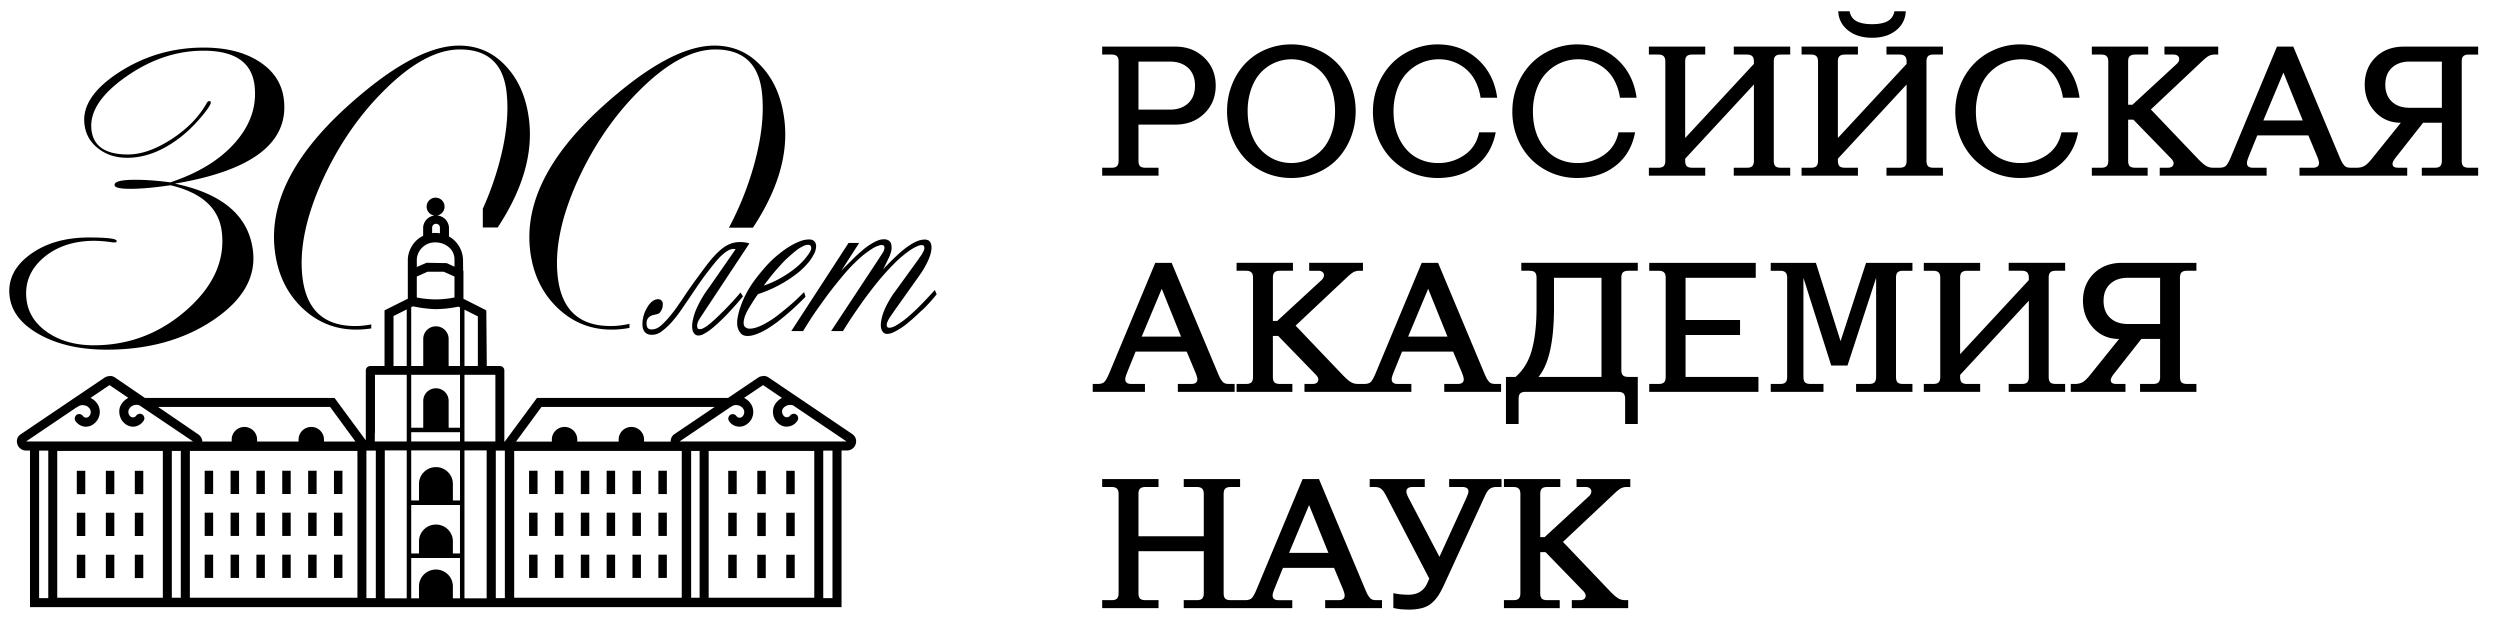
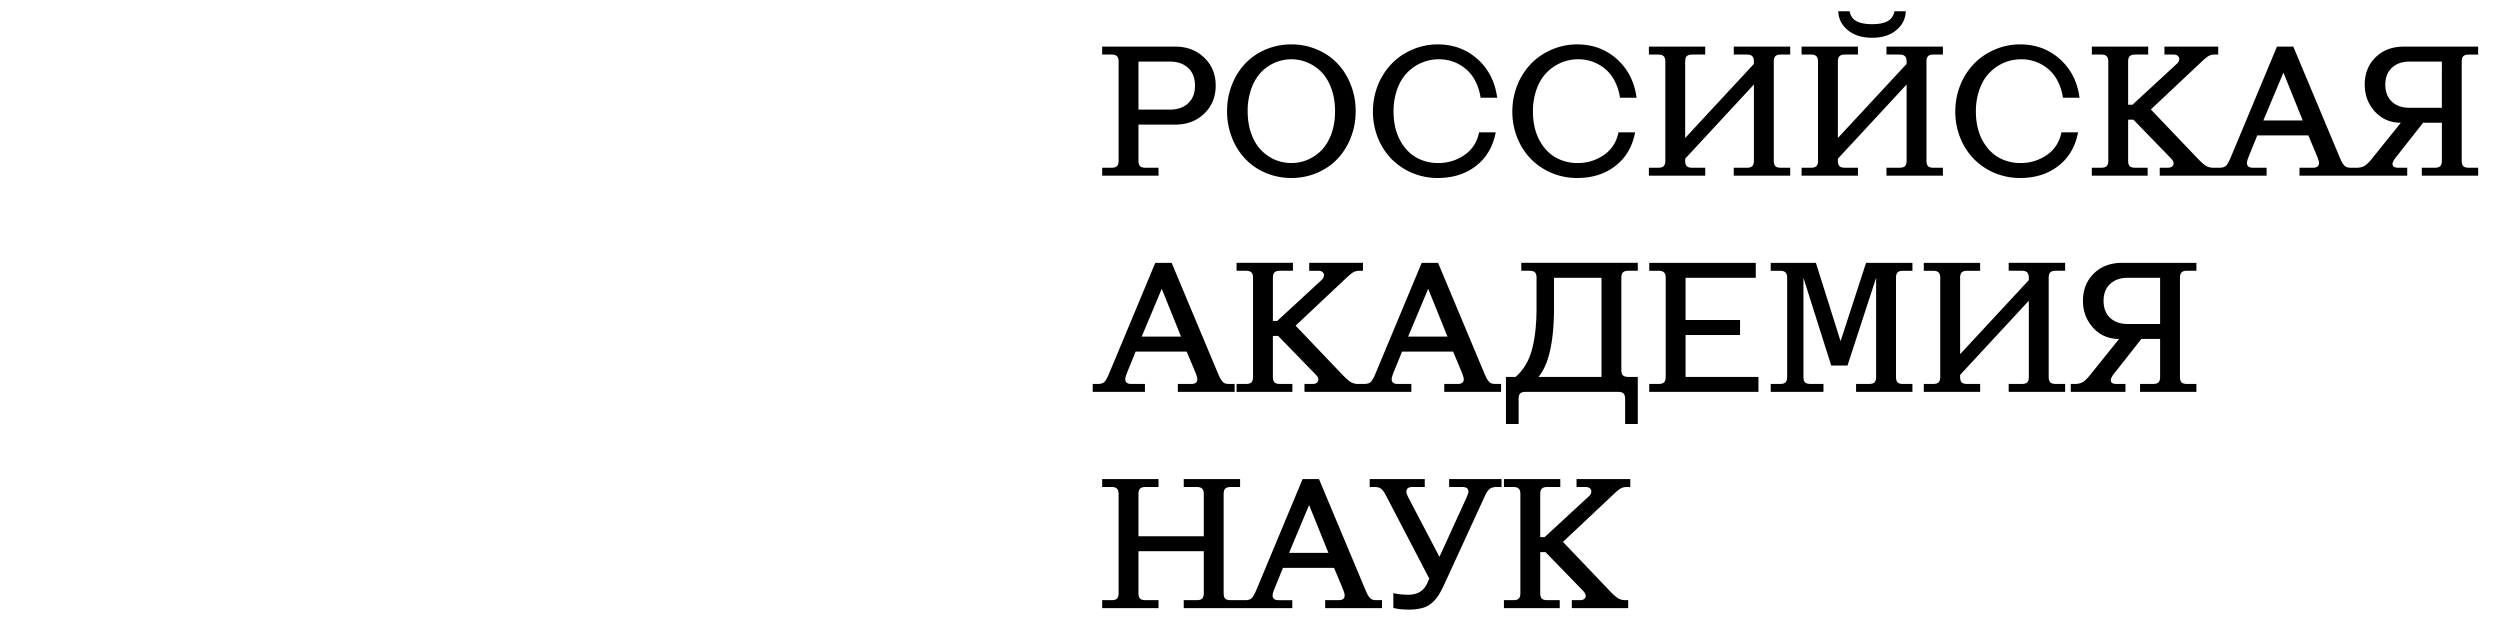
<svg xmlns="http://www.w3.org/2000/svg" width="185" height="46" fill="none">
-   <path fill-rule="evenodd" clip-rule="evenodd" d="M22.321 22.744c-1.127-1.099-1.788-2.515-1.989-4.237-.402-3.455 1.354-6.963 5.255-10.531 3.37-3.065 6.162-4.601 8.385-4.601 1.38 0 2.54.51 3.48 1.536.946 1.013 1.51 2.35 1.704 4.018.285 2.495-.5 5.13-2.327 7.904h-1.101v-1.39c.46-1.013.842-2.06 1.147-3.138.59-2.085.79-3.912.609-5.494-.24-2.099-1.393-3.151-3.447-3.151-1.685 0-3.519.973-5.502 2.925-1.892 1.847-3.434 4.072-4.64 6.68-1.25 2.734-1.755 5.143-1.515 7.235.278 2.416 1.58 3.627 3.913 3.627.402 0 .79-.046 1.18-.119v.298c-.37.053-.739.086-1.108.086-1.568 0-2.916-.55-4.044-1.648zM7.897 25.875c-1.957 0-3.609-.37-4.957-1.112C1.593 24.02.847 23.075.711 21.916c-.142-1.198.357-2.224 1.504-3.071 1.146-.847 2.604-1.271 4.373-1.271 1.342 0 2.022.086 2.042.245.006.08-.033.12-.117.12h-.169a9.495 9.495 0 00-1.34-.12c-1.556 0-2.82.424-3.798 1.264-.972.841-1.387 1.867-1.244 3.078.116.993.641 1.808 1.568 2.443.927.629 2.06.947 3.408.947 2.605 0 4.899-.874 6.888-2.628 1.977-1.748 2.838-3.674 2.586-5.78-.214-1.74-1.478-2.885-3.797-3.435-1.206.179-2.204.265-2.988.265-.745 0-1.127-.093-1.147-.265-.032-.271.48-.404 1.536-.404.81 0 1.665.067 2.58.192 2.086-.688 3.693-1.674 4.82-2.965 1.128-1.291 1.6-2.694 1.42-4.217-.208-1.708-1.465-2.562-3.779-2.562-2.002 0-3.92.649-5.76 1.946C7.457 6.996 6.614 8.3 6.77 9.618c.142 1.21 1.043 1.813 2.689 1.813.985 0 2.048-.37 3.2-1.112 1.154-.741 2.023-1.622 2.612-2.641.059-.133.136-.199.234-.199.058.013.09.04.097.08.013.145-.214.503-.687 1.065a10.48 10.48 0 01-1.354 1.364c-1.374 1.125-2.76 1.688-4.154 1.688-.842 0-1.562-.232-2.145-.695-.59-.463-.926-1.053-1.01-1.78-.169-1.358.693-2.642 2.572-3.86 1.879-1.211 3.966-1.82 6.246-1.82 1.666 0 3.04.344 4.115 1.039 1.076.695 1.678 1.622 1.82 2.793.383 3.191-2.306 5.27-8.066 6.236 3.544.741 5.468 2.396 5.78 4.971.233 1.94-.74 3.641-2.916 5.11-2.178 1.47-4.815 2.205-7.906 2.205zm33.32-3.131c-1.128-1.099-1.79-2.515-1.99-4.237-.395-3.455 1.354-6.963 5.255-10.531 3.37-3.065 6.162-4.601 8.385-4.601 1.38 0 2.546.51 3.48 1.536.945 1.013 1.51 2.35 1.704 4.018.291 2.502-.5 5.137-2.333 7.917h-1.776a23.046 23.046 0 001.828-4.541c.59-2.085.79-3.912.609-5.494-.24-2.099-1.393-3.151-3.447-3.151-1.685 0-3.519.973-5.502 2.925-1.892 1.847-3.434 4.072-4.64 6.68-1.25 2.734-1.755 5.143-1.515 7.235.278 2.416 1.58 3.627 3.913 3.627.473 0 .933-.06 1.393-.165v.304c-.44.08-.88.126-1.321.126-1.569 0-2.916-.55-4.044-1.648zm28.096-.966c-.22.27-.428.516-.629.728l-.008.009c-.198.208-.376.396-.523.507a14.942 14.942 0 01-.687.635c-.305.265-.57.477-.79.616-.221.14-.403.245-.552.311a1.227 1.227 0 01-.337.113 6.987 6.987 0 00-.149.013.443.443 0 01-.278-.113.7.7 0 01-.143-.264c-.045-.12-.045-.305-.013-.563a3.36 3.36 0 01.136-.55c.065-.191.143-.383.24-.575a9.4 9.4 0 01.311-.563c.11-.185.227-.358.35-.516l1.717-2.37c.046-.073.091-.14.136-.199a2.86 2.86 0 01.073-.104l.057-.081.052-.1.052-.099a.556.556 0 00.07-.205.417.417 0 00-.006-.152c-.02-.06-.045-.093-.077-.106a.56.56 0 00-.11-.013.732.732 0 00-.234.046c-.056.022-.106.044-.157.066l-.076.033a4.855 4.855 0 00-.674.437 8.86 8.86 0 00-1.03.927 18.69 18.69 0 00-1.374 1.575 30.85 30.85 0 00-1.257 1.715c-.175.251-.35.51-.518.768-.169.258-.337.523-.506.794h-.875l3.551-5.382c.091-.145.175-.278.253-.39a.76.76 0 00.136-.325.408.408 0 00-.006-.158c-.013-.04-.033-.067-.059-.08a.34.34 0 00-.078-.026c-.025-.007-.045-.007-.058-.007-.078 0-.2.033-.37.1-.174.066-.414.218-.731.45a5.285 5.285 0 00-.525.423c-.169.152-.337.318-.506.483-.207.212-.42.444-.648.709l-.053.064c-.204.245-.412.495-.62.756a23.83 23.83 0 00-.674.88c-.22.305-.435.603-.642.895-.181.258-.356.516-.531.787a34.24 34.24 0 00-.512.821h-.875l4.238-6.52h.784l-1.322 2.058c.117-.125.24-.258.376-.39.136-.133.272-.265.402-.397a10.25 10.25 0 01.745-.689 4.73 4.73 0 01.609-.463c.181-.113.337-.199.473-.258.136-.06.253-.1.343-.113.091-.013.169-.02.22-.02.13 0 .247.034.35.1.11.08.169.185.189.317.019.133.019.252.006.351a1.162 1.162 0 01-.074.29 2.434 2.434 0 01-.146.359l-.062.13a2.998 2.998 0 00-.061.128 4.04 4.04 0 01-.117.238 1.715 1.715 0 01-.084.166l-.078.152c.09-.1.194-.212.31-.33h.001a20.032 20.032 0 01.758-.742 6.784 6.784 0 01.953-.755c.174-.106.33-.192.46-.245a1.554 1.554 0 01.576-.139c.227 0 .376.073.447.225.078.153.098.338.065.563a2.407 2.407 0 01-.168.602 5.332 5.332 0 01-.279.583 6.867 6.867 0 01-.31.51c-.073.106-.14.2-.195.278l-.065.092-1.704 2.397c-.042.065-.088.13-.135.199l-.105.151c-.084.126-.169.252-.24.384-.02.053-.039.106-.058.14a.37.37 0 00-.032.112.532.532 0 01-.004.06.403.403 0 00-.003.04.102.102 0 00.013.079c.026.073.084.112.181.112a.61.61 0 00.214-.04c.072-.026.143-.053.22-.092a6.14 6.14 0 001.011-.728c.266-.232.558-.497.856-.801a32.98 32.98 0 001.062-1.132l.136.317zM51.24 23.863a4.23 4.23 0 01.39-1.212c.207-.437.485-.907.848-1.39l1.957-2.82a.66.66 0 00-.181-.02.74.74 0 00-.292.08c-.123.053-.26.145-.415.271a4.86 4.86 0 00-.557.563l-.057.07c-.178.219-.39.48-.63.797-.272.35-.602.827-1.004 1.423-.229.343-.454.671-.672.99l-.216.314a8.558 8.558 0 01-.875 1.093 5.034 5.034 0 01-.596.516 1.167 1.167 0 01-.706.238c-.266 0-.454-.093-.57-.278-.117-.185-.15-.45-.104-.794.026-.212.078-.41.155-.596a2.71 2.71 0 01.253-.477c.22-.324.467-.49.739-.49a.46.46 0 01.181.047c.04.02.078.066.117.132.045.067.052.179.032.338 0 .04-.006.073-.02.112l-.019.057-.019.056c-.045.1-.09.172-.136.232a.363.363 0 01-.182.119 1.91 1.91 0 01-.207.053c-.058.013-.117.026-.181.046a.597.597 0 00-.337.245.547.547 0 00-.084.238.87.87 0 00-.007.186.92.92 0 00.039.185c.02.053.058.1.11.139a.394.394 0 00.214.053c.246 0 .48-.093.7-.285.22-.192.42-.404.615-.635.11-.13.216-.266.325-.407l.038-.05c.123-.159.24-.324.35-.49.15-.205.285-.41.415-.609a33.17 33.17 0 01.94-1.336l.33-.451c.168-.232.337-.45.505-.668a7.06 7.06 0 01.454-.53c.324-.351.635-.61.933-.768.291-.159.615-.238.959-.238.117 0 .227.006.343.026.117.013.227.04.337.08l-3.48 5.262a9.597 9.597 0 00-.252.397.984.984 0 00-.13.364.719.719 0 00.013.192c.013.086.078.126.195.126a.529.529 0 00.175-.04c.07-.026.149-.072.246-.132.097-.06.207-.146.337-.252.104-.084.216-.186.342-.301l.098-.09a8.38 8.38 0 01.168-.162l.092-.089.204-.201.204-.202c.14-.143.295-.307.466-.488l.059-.062.142-.16c.148-.165.306-.34.467-.535l.181.285a22.48 22.48 0 01-.525.622c-.155.178-.31.343-.454.496l-.019.02a9.83 9.83 0 01-.44.457l-.02.02c-.136.132-.279.271-.427.41l-.059.051a8 8 0 01-.155.135c-.11.099-.233.198-.37.298a3.45 3.45 0 01-.427.27.855.855 0 01-.395.12.388.388 0 01-.208-.053.456.456 0 01-.162-.172.762.762 0 01-.09-.298 1.75 1.75 0 01.012-.443zm4.724-3.29c.311-.404.622-.768.933-1.1.266-.27.532-.515.797-.714.266-.218.532-.404.79-.556.26-.152.506-.271.74-.358a1.86 1.86 0 01.641-.125c.149 0 .26.026.33.086a.57.57 0 01.156.185.628.628 0 01.032.338c0 .02-.007.053-.015.095l-.01.05a1.144 1.144 0 01-.091.259 4.11 4.11 0 01-.201.357 3.126 3.126 0 01-.35.457c-.233.264-.492.51-.79.734a9.2 9.2 0 01-.927.623 9.344 9.344 0 01-1.905.86c-.123.166-.246.351-.376.55-.123.198-.24.39-.344.562-.13.232-.213.417-.259.55a3.17 3.17 0 00-.077.324c-.026.205 0 .35.09.437a.49.49 0 00.363.132c.169 0 .35-.04.538-.105a3.8 3.8 0 00.557-.252c.182-.1.35-.199.512-.305a9.39 9.39 0 00.395-.278c.208-.159.486-.384.836-.675.35-.291.739-.655 1.173-1.092l.104.35a19.587 19.587 0 01-2.12 1.894c-.148.106-.317.225-.498.344-.181.126-.37.232-.564.331-.194.1-.389.179-.577.239-.187.06-.362.092-.518.092-.233 0-.402-.066-.512-.198a.983.983 0 01-.207-.371.934.934 0 01-.058-.331c-.007-.12 0-.238.019-.364a4.76 4.76 0 01.233-.914c.117-.33.24-.622.376-.88.208-.417.473-.827.784-1.231zm2.799-1.909a17.505 17.505 0 00-.647.571c-.189.2-.376.398-.564.61-.188.211-.37.423-.545.648-.174.225-.337.437-.492.642.2-.06.421-.152.674-.264a8.25 8.25 0 001.581-.96c.266-.212.518-.437.745-.695.11-.133.201-.245.266-.338.066-.087.11-.162.148-.225l.007-.013a.776.776 0 00.072-.16.35.35 0 00-.013-.271c-.026-.06-.098-.092-.208-.092a.782.782 0 00-.304.073c-.11.053-.214.106-.318.172a3.609 3.609 0 00-.402.302zM32.898 15.29c0 .329-.24.602-.553.655a.97.97 0 01.572.245.983.983 0 01.307.62v.688c.149.083.288.185.413.305.377.367.6.86.627 1.383l.008.846.023.01v2.067l1.692.856.035 4.12h.968a.34.34 0 01.238.099.317.317 0 01.094.23v5.267h.028l2.384-3.232h14.138l2.223-1.502a.63.63 0 01.37-.112l.025-.018a.67.67 0 01.376.111l6.197 4.188c.119.08.209.195.257.33a.67.67 0 010 .415.621.621 0 01-.25.347.632.632 0 01-.414.124h-.382v11.597H2.219v-11.59h-.263a.631.631 0 01-.414-.124.62.62 0 01-.257-.348.652.652 0 010-.422.622.622 0 01.27-.323l6.178-4.175a.71.71 0 01.37-.112l.025-.018a.7.7 0 01.37.111l2.226 1.52h14.034l2.312 3.14v-5.175a.346.346 0 01.094-.23.346.346 0 01.238-.098h1.053v-4.12l1.723-.861v-2.918a2.08 2.08 0 01.627-1.383 2.04 2.04 0 01.508-.354v-.64a.952.952 0 01.838-.86.664.664 0 11.747-.66zm16.736 17.39a.622.622 0 01.29-.565l2.966-2.004H40.072l-1.888 2.569h2.653v-.155c0-.247.099-.484.275-.658a.945.945 0 011.33 0 .926.926 0 01.275.658v.155h3.064v-.155c0-.247.1-.484.275-.658a.945.945 0 011.33 0 .927.927 0 01.275.658v.155h1.973zm-13.622.651v10.945H34.37V33.331h1.642zm-1.974 7.96v2.985H30.43v-2.984h3.61zm17.733 2.942h-.626V33.369h.626v10.864zm.67 0h7.815V33.369h-7.814v10.864zM50.45 33.369v10.864h-12.4V33.369h12.4zm-22.702-1.303h-.013v.602h2.363v-4.933h-2.35v4.33zm2.682-4.331v3.915h.89v-1.985a.93.93 0 01.275-.659.945.945 0 011.33 0 .926.926 0 01.275.659v1.985h.84v-3.915h-3.61zm0 4.25h3.61v.683h-3.61v-.683zm6.229.683H34.37v-4.933h2.288v4.933zm-1.298-5.584h-.99v-4.168l.99.494v3.674zm-1.44-4.393l.118.06v4.333h-.84v-2.005a.925.925 0 00-.275-.658.945.945 0 00-1.329 0 .926.926 0 00-.275.659v2.004h-.89v-4.352l.132-.066c.55.123 1.11.193 1.673.21a8.496 8.496 0 001.685-.185zm-3.823.207v4.186h-.978v-3.698l.978-.488zm.332 10.433h3.61v3.704h-.527v-1.228c0-.33-.132-.645-.367-.877a1.26 1.26 0 00-1.773 0 1.234 1.234 0 00-.367.877v1.228h-.576v-3.704zm-1.955 0h1.623v10.945h-1.623V33.331zm5.157-12.868v1.55c-.462.092-.932.14-1.404.144a7.718 7.718 0 01-1.385-.143v-1.55l.79-.354h1.21l.789.353zm-2.068-1.017l-.72.31v-.57c.022-.349.182-.674.444-.907a1.33 1.33 0 01.947-.34c.39-.002.765.147 1.046.415.113.106.2.235.257.378.062.143.094.298.094.453v.55l-.577-.264-1.491-.025zm.658-2.21a2.19 2.19 0 00-.244.015v-.442a.29.29 0 01.288-.248.32.32 0 01.194.068c.052.047.085.11.094.18v.455a2.063 2.063 0 00-.332-.027zm-17.25 15.439h2.173v-.15c0-.246.099-.483.275-.657a.945.945 0 011.33 0 .926.926 0 01.275.658v.149h3.07v-.15c0-.246.099-.483.275-.657a.945.945 0 011.33 0 .926.926 0 01.275.658v.149h2.329l-1.878-2.563h-12.73l2.98 2.035a.671.671 0 01.296.528zm19.066 4.697v3.586H30.43V37.37h3.61zM4.236 33.368h7.814v10.864H4.236V33.369zm8.479 10.864h.664V33.369h-.664v10.864zm13.735 0h-12.4V33.369h12.4v10.864zm1.36.03v-10.92h-.696v10.92h.696zm-24.238 0h-.677v-10.92h.677v10.92zm10.71-11.596L10.327 30a.632.632 0 00-.095-.031.632.632 0 00-.244 0 .631.631 0 00-.232.086.562.562 0 00-.247.325.446.446 0 00.171.457c.031.02.065.036.101.044a.24.24 0 00.113 0 .207.207 0 00.1-.044.187.187 0 00.082-.074.249.249 0 01.094-.087.326.326 0 01.25-.05.29.29 0 01.12.05.417.417 0 01.087.093.43.43 0 01.05.124c.01.043.01.087 0 .13a.258.258 0 01-.056.118.88.88 0 01-.332.31.965.965 0 01-.427.125.984.984 0 01-.551-.174 1.245 1.245 0 01-.307-.317 1.233 1.233 0 01-.157-.856c.034-.144.098-.279.188-.397a1.31 1.31 0 01.464-.39l-1.397-.944-1.406.95c.19.09.357.226.485.397.17.237.237.532.188.819a1.14 1.14 0 01-.445.72.977.977 0 01-.564.192.878.878 0 01-.433-.112.93.93 0 01-.338-.304.253.253 0 01-.05-.118.307.307 0 010-.13.382.382 0 01.044-.118.354.354 0 01.094-.1.26.26 0 01.119-.049.28.28 0 01.125 0 .26.26 0 01.12.05.31.31 0 01.093.087l.082.08a.308.308 0 00.106.037c.037.01.076.01.113 0a.352.352 0 00.1-.043.446.446 0 00.176-.285.468.468 0 00-.076-.33.622.622 0 00-.175-.167.516.516 0 00-.232-.08.567.567 0 00-.47.105.357.357 0 01-.09.043L1.93 32.667h12.35zm47.321 11.597v-10.92h-.683v10.92h.683zm-24.244 0v-10.92h-.67v10.92h.67zm20.51-14.818l-1.404-.948-1.404.948a1.3 1.3 0 01.476.398c.17.24.238.537.188.826a1.075 1.075 0 01-.445.713.926.926 0 01-.551.193.99.99 0 01-.439-.106.88.88 0 01-.332-.292.357.357 0 01-.062-.248.39.39 0 01.131-.223.292.292 0 01.12-.05.317.317 0 01.256.044.62.62 0 01.094.087.33.33 0 00.082.08c.03.019.064.032.1.037.037.01.076.01.113 0a.183.183 0 00.1-.043.446.446 0 00.1-.62.559.559 0 00-.175-.168.63.63 0 00-.232-.087.633.633 0 00-.245 0 .63.63 0 00-.225.106.286.286 0 01-.058.032l-3.764 2.542h12.35l-3.949-2.664a.637.637 0 00-.33-.028.665.665 0 00-.414.242.494.494 0 00-.07.155.544.544 0 000 .174.506.506 0 00.063.16.56.56 0 00.12.125.303.303 0 00.4-.068.25.25 0 01.095-.087.289.289 0 01.119-.05.277.277 0 01.125 0 .256.256 0 01.119.05.32.32 0 01.094.093c.021.039.036.08.044.124a.459.459 0 010 .13.348.348 0 01-.056.118.931.931 0 01-.771.428v.007a.966.966 0 01-.552-.174 1.093 1.093 0 01-.463-.732 1.069 1.069 0 01.194-.838 1.34 1.34 0 01.458-.386zm-18.718 5.387h.627v1.725h-.627v-1.725zm14.738.006h.627v1.725h-.627v-1.725zM31.372 42.51a1.235 1.235 0 00-.367.878v.887h2.507v-.887c0-.33-.132-.645-.367-.878a1.26 1.26 0 00-1.773 0zm24.668-7.67h.626v1.725h-.626V34.84zm2.77 0h-.627v1.725h.626V34.84zm-.627 3.102h.626v1.725h-.626v-1.725zm-2.143 0h.626v1.725h-.626v-1.725zm-2.15 0h.627v1.725h-.627v-1.725zm4.293 3.109h.626v1.725h-.626V41.05zm-2.143 0h.626v1.725h-.626V41.05zm-2.15 0h.627v1.725h-.627V41.05zm-12.826-6.217h.626v1.725h-.626v-1.725zm1.917 0h.627v1.725h-.627v-1.725zm1.911 0h.627v1.725h-.627v-1.725zm1.911 0h.627v1.725h-.627v-1.725zm2.544 0h-.626v1.725h.627v-1.725zm0 3.102h-.626v1.725h.627v-1.725zm-1.917 0h-.627v1.725h.627v-1.725zm-1.911 0h-.627v1.725h.627v-1.725zm-1.911 0h-.627v1.725h.627v-1.725zm-1.918 0h-.626v1.725h.626v-1.725zm-1.91 0h-.628v1.725h.627v-1.725zm9.567 3.108h-.626v1.725h.627v-1.724zm-1.917 0h-.627v1.725h.627v-1.724zm-1.911 0h-.627v1.725h.627v-1.724zm-1.911 0h-.627v1.725h.627v-1.724zm-1.918 0h-.626v1.725h.626v-1.724zm-1.91 0h-.628v1.725h.627v-1.724zm-8.774-.986c0-.33.132-.645.367-.877a1.26 1.26 0 011.773 0c.235.232.367.548.367.877v.9h-2.507v-.9zM6.311 34.839h-.627v1.725h.627v-1.725zm1.522 0h.627v1.725h-.627v-1.725zm2.143 0h.627v1.725h-.627v-1.725zm-4.292 3.102h.627v1.725h-.627v-1.725zm2.15 0h.626v1.725h-.627v-1.725zm2.142 0h.627v1.725h-.627v-1.725zM5.684 41.05h.627v1.725h-.627V41.05zm2.15 0h.626v1.725h-.627V41.05zm2.142 0h.627v1.725h-.627V41.05zm5.17-6.217h.626v1.725h-.626v-1.725zm2.544 0h-.627v1.725h.627v-1.725zm1.911 0h-.627v1.725h.627v-1.725zm1.911 0h-.626v1.725h.626v-1.725zm1.918 0h-.627v1.725h.627v-1.725zm1.91 0h-.626v1.725h.627v-1.725zm-9.568 3.102h-.626v1.725h.626v-1.725zm1.918 0h-.627v1.725h.627v-1.725zm1.911 0h-.627v1.725h.627v-1.725zm1.911 0h-.626v1.725h.626v-1.725zm1.918 0h-.627v1.725h.627v-1.725zm1.91 0h-.626v1.725h.627v-1.725zm-9.568 3.108h-.626v1.725h.626v-1.724zm1.918 0h-.627v1.725h.627v-1.724zm1.911 0h-.627v1.725h.627v-1.724zm1.911 0h-.626v1.725h.626v-1.724zm1.918 0h-.627v1.725h.627v-1.724zm1.91 0h-.626v1.725h.627v-1.724z" fill="#000" />
  <path d="M86.975 9.22h-2.728v2.673c0 .186.039.32.116.403.082.077.217.116.404.116h.964V13h-4.17v-.588h.697c.187 0 .319-.039.396-.116.082-.082.123-.217.123-.403V4.558c0-.187-.04-.32-.123-.397-.077-.082-.21-.123-.396-.123h-.697V3.45h5.414c.86 0 1.574.274 2.14.82.564.543.847 1.231.847 2.065 0 .834-.283 1.524-.848 2.071-.565.543-1.278.814-2.14.814zm-.404-4.662h-2.324v3.554h2.324c.565 0 1.017-.157 1.354-.471.337-.315.506-.75.506-1.306s-.169-.991-.506-1.306c-.337-.314-.789-.471-1.354-.471zm7.076-.889a4.818 4.818 0 011.914-.383 4.77 4.77 0 011.907.383 4.447 4.447 0 011.518 1.046c.414.442.74.966.977 1.572.237.606.356 1.253.356 1.942 0 .688-.119 1.335-.356 1.94a4.854 4.854 0 01-.977 1.573c-.415.442-.92.79-1.518 1.046a4.769 4.769 0 01-1.907.383 4.818 4.818 0 01-1.914-.383 4.464 4.464 0 01-1.511-1.046 4.854 4.854 0 01-.977-1.572 5.283 5.283 0 01-.356-1.941c0-.689.118-1.336.356-1.942a4.83 4.83 0 01.977-1.572 4.48 4.48 0 011.51-1.046zm.69 8.148c.388.164.795.246 1.224.246a3.06 3.06 0 001.217-.246 3.214 3.214 0 001.032-.717c.3-.315.54-.718.718-1.21.177-.497.266-1.05.266-1.661s-.089-1.163-.266-1.655c-.178-.497-.417-.902-.718-1.217a3.078 3.078 0 00-1.032-.717 2.985 2.985 0 00-1.217-.253 3.1 3.1 0 00-2.249.97c-.301.315-.54.72-.718 1.217a4.846 4.846 0 00-.267 1.655c0 .61.09 1.164.267 1.66.178.493.417.896.718 1.21.3.31.642.55 1.025.718zm12.155-7.43a3.224 3.224 0 00-2.372 1.005c-.31.319-.554.726-.732 1.223a4.82 4.82 0 00-.266 1.64c0 .785.148 1.468.444 2.052.301.583.697 1.023 1.189 1.319a3.235 3.235 0 001.668.438 3.33 3.33 0 001.949-.595c.574-.397.934-.955 1.08-1.675h1.23c-.2 1.057-.686 1.884-1.456 2.481-.765.597-1.709.896-2.83.896a4.85 4.85 0 01-1.9-.376 4.717 4.717 0 01-1.525-1.032 4.753 4.753 0 01-1.005-1.559 5.165 5.165 0 01-.369-1.948c0-.688.123-1.34.369-1.955a4.897 4.897 0 011.012-1.58c.424-.441.932-.79 1.525-1.045a4.694 4.694 0 011.893-.39c1.148 0 2.128.362 2.94 1.087.811.725 1.296 1.677 1.456 2.857h-1.231a3.828 3.828 0 00-.396-1.25 2.85 2.85 0 00-.718-.896 3.046 3.046 0 00-1.955-.697zm10.315 0a3.228 3.228 0 00-2.372 1.005c-.31.319-.553.726-.731 1.223a4.796 4.796 0 00-.267 1.64c0 .785.148 1.468.445 2.052.3.583.697 1.023 1.189 1.319a3.235 3.235 0 001.668.438 3.33 3.33 0 001.948-.595c.575-.397.935-.955 1.08-1.675h1.231c-.201 1.057-.686 1.884-1.456 2.481-.766.597-1.709.896-2.83.896a4.86 4.86 0 01-1.901-.376c-.592-.255-1.1-.6-1.524-1.032a4.753 4.753 0 01-1.005-1.559 5.165 5.165 0 01-.369-1.948c0-.688.123-1.34.369-1.955a4.897 4.897 0 011.012-1.58c.424-.441.932-.79 1.524-1.045a4.695 4.695 0 011.894-.39c1.148 0 2.128.362 2.939 1.087.811.725 1.297 1.677 1.456 2.857h-1.23a3.853 3.853 0 00-.397-1.25 2.848 2.848 0 00-.717-.896 3.058 3.058 0 00-1.956-.697zm7.896.17v5.654l5.086-5.482v-.171c0-.187-.041-.32-.123-.397-.077-.082-.21-.123-.396-.123h-.971V3.45h4.177v.588h-.704c-.187 0-.319.041-.397.123-.077.078-.116.21-.116.397v7.335c0 .186.039.32.116.403.078.077.21.116.397.116h.704V13h-4.177v-.588h.971c.186 0 .319-.039.396-.116.082-.082.123-.217.123-.403v-5.64l-5.086 5.49v.15c0 .186.039.32.116.403.082.077.217.116.404.116h.964V13h-4.17v-.588h.697c.187 0 .319-.039.396-.116.083-.082.124-.217.124-.403V4.558c0-.187-.041-.32-.124-.397-.077-.082-.209-.123-.396-.123h-.697V3.45h4.17v.588h-.964c-.187 0-.322.041-.404.123-.077.078-.116.21-.116.397zm11.3 0v5.654l5.086-5.482v-.171c0-.187-.041-.32-.123-.397-.077-.082-.209-.123-.396-.123h-.971V3.45h4.177v.588h-.704c-.187 0-.319.041-.397.123-.077.078-.116.21-.116.397v7.335c0 .186.039.32.116.403.078.077.21.116.397.116h.704V13h-4.177v-.588h.971c.187 0 .319-.039.396-.116.082-.082.123-.217.123-.403v-5.64l-5.086 5.49v.15c0 .186.039.32.117.403.082.077.216.116.403.116h.964V13h-4.17v-.588h.697c.187 0 .319-.039.397-.116.082-.082.123-.217.123-.403V4.558c0-.187-.041-.32-.123-.397-.078-.082-.21-.123-.397-.123h-.697V3.45h4.17v.588h-.964c-.187 0-.321.041-.403.123-.078.078-.117.21-.117.397zm2.536-1.763c-.738 0-1.335-.185-1.791-.554-.455-.369-.695-.838-.717-1.408h.84c.06.333.226.577.5.731.278.15.667.226 1.168.226.497 0 .88-.075 1.149-.226.273-.154.44-.398.499-.731h.841c-.023.57-.26 1.04-.711 1.408-.451.37-1.044.554-1.778.554zm11.048 1.593c-.461 0-.894.086-1.299.26a3.214 3.214 0 00-1.073.745c-.31.319-.554.726-.732 1.223a4.796 4.796 0 00-.267 1.64c0 .785.149 1.468.445 2.052.301.583.697 1.023 1.189 1.319a3.235 3.235 0 001.668.438 3.33 3.33 0 001.948-.595c.575-.397.935-.955 1.081-1.675h1.23c-.2 1.057-.686 1.884-1.456 2.481-.766.597-1.709.896-2.83.896a4.85 4.85 0 01-1.9-.376 4.717 4.717 0 01-1.525-1.032 4.753 4.753 0 01-1.005-1.559 5.165 5.165 0 01-.369-1.948c0-.688.123-1.34.369-1.955a4.897 4.897 0 011.012-1.58c.424-.441.932-.79 1.524-1.045a4.698 4.698 0 011.894-.39c1.148 0 2.128.362 2.939 1.087.812.725 1.297 1.677 1.456 2.857h-1.23a3.829 3.829 0 00-.397-1.25 2.848 2.848 0 00-.717-.896 3.058 3.058 0 00-1.955-.697zm6.426.17c0-.186-.041-.318-.123-.396-.078-.082-.21-.123-.397-.123h-.697V3.45h4.17v.588h-.964c-.187 0-.321.041-.403.123-.078.078-.117.21-.117.397V7.75h.322l3.26-3.008c.133-.114.199-.241.199-.383a.279.279 0 00-.11-.225c-.068-.064-.175-.096-.321-.096h-.663V3.45h3.978v.588h-.253a.938.938 0 00-.437.096c-.118.064-.28.191-.485.383l-3.808 3.582 3.514 3.684c.246.25.444.42.594.506.151.082.317.123.499.123h.219V13h-4.17v-.588h.588c.146 0 .255-.03.328-.089a.298.298 0 00.11-.232c0-.119-.066-.244-.199-.376l-2.775-2.858h-.39v3.036c0 .186.039.32.117.403.082.077.216.116.403.116h.923V13h-4.129v-.588h.697c.187 0 .319-.039.397-.116.082-.082.123-.217.123-.403V4.558zm15.456 7.014l-.649-1.551h-3.781l-.629 1.551c-.091.228-.136.392-.136.492 0 .233.148.35.444.35h1.012V13h-3.863v-.588h.363c.237 0 .405-.052.506-.157.1-.105.216-.315.348-.629l3.411-8.176h1.21l3.425 8.176c.078.178.135.3.171.37.036.067.089.143.157.225a.466.466 0 00.219.157c.082.023.185.034.308.034h.382V13h-4.204v-.588h.998c.297 0 .445-.116.445-.349 0-.1-.046-.264-.137-.492zm-2.495-6.2l-1.484 3.541h2.913l-1.429-3.54zm14.41-1.92v.587h-.697c-.187 0-.321.041-.403.123-.078.078-.116.21-.116.397v7.335c0 .186.038.32.116.403.082.077.216.116.403.116h.697V13h-4.17v-.588h.964c.187 0 .319-.039.397-.116.082-.082.123-.217.123-.403v-2.81h-1.388l-2.071 2.632c-.128.178-.192.317-.192.417 0 .187.139.28.417.28h.67V13h-4.047v-.588h.315c.2 0 .378-.039.533-.116.16-.082.344-.253.554-.513l2.174-2.7c-.775 0-1.415-.276-1.921-.827-.502-.556-.752-1.22-.752-1.99 0-.82.266-1.494.8-2.023.537-.528 1.235-.793 2.091-.793h5.503zm-5.079 4.525h2.393V4.558h-2.393c-.547 0-.982.152-1.305.458-.324.3-.486.717-.486 1.25 0 .534.162.953.486 1.258.323.301.758.452 1.305.452zM88.465 27.57l-.65-1.552h-3.78l-.629 1.552c-.09.228-.137.392-.137.492 0 .233.149.35.445.35h1.012V29h-3.863v-.588h.363c.237 0 .405-.052.505-.157.1-.105.217-.315.35-.629l3.41-8.176h1.21l3.425 8.176c.078.178.134.3.17.37.037.068.09.143.158.225a.46.46 0 00.219.157c.082.023.184.034.308.034h.382V29H87.16v-.588h.998c.297 0 .445-.116.445-.348 0-.1-.046-.265-.137-.493zm-2.495-6.2l-1.484 3.541h2.912l-1.428-3.54zm6.754-.813c0-.187-.041-.32-.123-.397-.078-.082-.21-.123-.397-.123h-.697v-.588h4.17v.588h-.964c-.187 0-.321.041-.403.123-.078.078-.116.21-.116.397v3.192h.32l3.262-3.008c.132-.114.198-.241.198-.383a.278.278 0 00-.11-.225c-.068-.064-.175-.096-.32-.096h-.664v-.588h3.979v.588h-.253a.94.94 0 00-.438.096c-.118.064-.28.191-.485.383l-3.808 3.582 3.514 3.684c.246.25.444.42.595.506.15.082.316.123.499.123h.218V29h-4.17v-.588h.588c.146 0 .256-.03.329-.089a.297.297 0 00.109-.232c0-.119-.066-.244-.198-.376l-2.776-2.858h-.39v3.036c0 .186.04.32.117.403.082.077.216.116.403.116h.923V29h-4.129v-.588h.697c.187 0 .32-.039.397-.116.082-.082.123-.217.123-.403v-7.335zm15.456 7.013l-.649-1.552h-3.78l-.629 1.552c-.092.228-.137.392-.137.492 0 .233.148.35.444.35h1.012V29h-3.862v-.588h.362c.237 0 .406-.052.506-.157.1-.105.216-.315.348-.629l3.412-8.176h1.21l3.424 8.176c.078.178.135.3.171.37.037.068.089.143.157.225a.466.466 0 00.219.157c.082.023.185.034.308.034h.383V29h-4.204v-.588h.998c.296 0 .444-.116.444-.348 0-.1-.046-.265-.137-.493zm-2.495-6.2l-1.483 3.541h2.912l-1.429-3.54zm14.294 6.002c0 .187.039.321.117.403.082.078.216.117.403.117h.697v3.486h-.936v-1.86c0-.186-.041-.32-.123-.403-.078-.077-.21-.116-.397-.116h-6.843c-.187 0-.321.039-.403.116-.077.082-.116.217-.116.404v1.859h-.937v-3.486h.711c.579-.502.982-1.172 1.21-2.01.228-.839.342-1.88.342-3.124v-2.201c0-.187-.039-.32-.116-.397-.078-.082-.21-.123-.397-.123h-.615v-.588h8.62v.588h-.697c-.187 0-.321.041-.403.123-.078.078-.117.21-.117.397v6.815zm-4.983-4.614c0 2.51-.383 4.222-1.149 5.134h4.663v-7.335h-3.514v2.2zm9.735-2.201v3.124h4.033v1.107h-4.033v3.104h5.393V29h-8.08v-.588h.697c.187 0 .319-.039.397-.116.082-.082.123-.217.123-.403v-7.335c0-.187-.041-.32-.123-.397-.078-.082-.21-.123-.397-.123h-.697v-.588h7.882v1.108h-5.195zm14.102 7.335v-7.335l-2.119 6.494h-1.203l-2.057-6.494v7.335c0 .186.038.32.116.403.082.077.216.116.403.116h.964V29h-3.903v-.588h.697c.187 0 .319-.039.396-.116.082-.082.123-.217.123-.403v-7.335c0-.187-.041-.32-.123-.397-.077-.082-.209-.123-.396-.123h-.697v-.588h3.342l1.826 5.797 1.886-5.797h3.432v.588h-.704c-.187 0-.319.041-.397.123-.077.078-.116.21-.116.397v7.335c0 .186.039.32.116.403.078.077.21.116.397.116h.704V29h-4.17v-.588h.964c.187 0 .319-.039.396-.116.082-.082.123-.217.123-.403zm6.215-7.335v5.653l5.085-5.482v-.171c0-.187-.041-.32-.123-.397-.077-.082-.209-.123-.396-.123h-.971v-.588h4.177v.588h-.704c-.187 0-.319.041-.397.123-.077.078-.116.21-.116.397v7.335c0 .186.039.32.116.403.078.077.21.116.397.116h.704V29h-4.177v-.588h.971c.187 0 .319-.039.396-.116.082-.082.123-.217.123-.403v-5.64l-5.085 5.49v.15c0 .186.038.32.116.403.082.077.216.116.403.116h.964V29h-4.17v-.588h.697c.187 0 .319-.039.397-.116.082-.082.123-.217.123-.403v-7.335c0-.187-.041-.32-.123-.397-.078-.082-.21-.123-.397-.123h-.697v-.588h4.17v.588h-.964c-.187 0-.321.041-.403.123-.078.078-.116.21-.116.397zm17.486-1.108v.588h-.697c-.187 0-.321.041-.403.123-.078.078-.117.21-.117.397v7.335c0 .186.039.32.117.403.082.077.216.116.403.116h.697V29h-4.17v-.588h.964c.187 0 .319-.039.397-.116.082-.082.123-.217.123-.403v-2.81h-1.388l-2.071 2.632c-.128.178-.192.317-.192.417 0 .187.139.28.417.28h.67V29h-4.047v-.588h.315c.2 0 .378-.039.533-.116.159-.082.344-.253.554-.513l2.173-2.7c-.774 0-1.415-.276-1.92-.827-.502-.556-.752-1.22-.752-1.99 0-.82.266-1.494.799-2.023.538-.528 1.235-.793 2.092-.793h5.503zm-5.079 4.526h2.393v-3.418h-2.393c-.547 0-.982.152-1.306.458-.323.3-.485.717-.485 1.25 0 .534.162.953.485 1.258.324.301.759.452 1.306.452zM89.08 43.893v-3.104h-4.833v3.104c0 .186.039.32.116.403.082.077.217.116.404.116h.964V45h-4.17v-.588h.697c.187 0 .319-.039.396-.116.082-.082.123-.217.123-.403v-7.335c0-.187-.04-.32-.123-.397-.077-.082-.21-.123-.396-.123h-.697v-.588h4.17v.588h-.964c-.187 0-.322.041-.404.123-.077.078-.116.21-.116.397v3.124h4.833v-3.124c0-.187-.04-.32-.123-.397-.077-.082-.21-.123-.396-.123h-.964v-.588h4.17v.588h-.698c-.187 0-.321.041-.403.123-.078.078-.116.21-.116.397v7.335c0 .186.038.32.116.403.082.077.216.116.403.116h.698V45h-4.17v-.588h.964c.186 0 .319-.039.396-.116.082-.082.123-.217.123-.403zm10.288-.322l-.649-1.551h-3.78l-.63 1.551c-.09.228-.136.392-.136.492 0 .233.148.35.445.35h1.011V45h-3.862v-.588h.362c.237 0 .406-.052.506-.157.1-.105.216-.315.349-.629l3.41-8.176h1.21l3.426 8.176c.077.178.134.3.17.37.037.067.089.143.158.225a.46.46 0 00.218.157c.082.023.185.034.308.034h.383V45h-4.204v-.588h.998c.296 0 .444-.116.444-.349 0-.1-.045-.264-.137-.492zm-2.495-6.2l-1.483 3.541h2.912l-1.429-3.54zm7.356-.533l2.29 4.368 1.989-4.354c.105-.242.158-.401.158-.479 0-.223-.155-.335-.465-.335h-.964v-.588h3.876v.588h-.362c-.224 0-.395.048-.513.144-.119.09-.228.243-.328.458l-3.049 6.637c-.15.324-.289.584-.417.78a2.619 2.619 0 01-.485.56 1.776 1.776 0 01-.711.376 3.684 3.684 0 01-.992.116c-.46 0-.843-.04-1.148-.123v-1.093c.333.077.706.116 1.121.116.675 0 1.139-.29 1.395-.868l.143-.322-3.22-6.18c-.118-.223-.232-.378-.341-.464-.11-.091-.276-.137-.499-.137h-.349v-.588h4.074v.588h-.895c-.31 0-.465.112-.465.335 0 .1.052.255.157.465zm8.279-.28c0-.187-.041-.32-.123-.397-.078-.082-.21-.123-.397-.123h-.697v-.588h4.17v.588h-.964c-.187 0-.321.041-.403.123-.078.078-.117.21-.117.397v3.192h.322l3.26-3.008c.133-.114.199-.241.199-.383a.279.279 0 00-.11-.225c-.068-.064-.175-.096-.321-.096h-.663v-.588h3.978v.588h-.253a.938.938 0 00-.437.096c-.118.064-.28.191-.485.383l-3.808 3.582 3.514 3.684c.246.25.444.42.594.506.151.082.317.123.499.123h.219V45h-4.17v-.588h.588c.146 0 .255-.03.328-.089a.298.298 0 00.11-.232c0-.119-.066-.244-.199-.376l-2.775-2.858h-.39v3.036c0 .186.039.32.117.403.082.077.216.116.403.116h.923V45h-4.129v-.588h.697c.187 0 .319-.039.397-.116.082-.082.123-.217.123-.403v-7.335z" fill="#000" />
</svg>